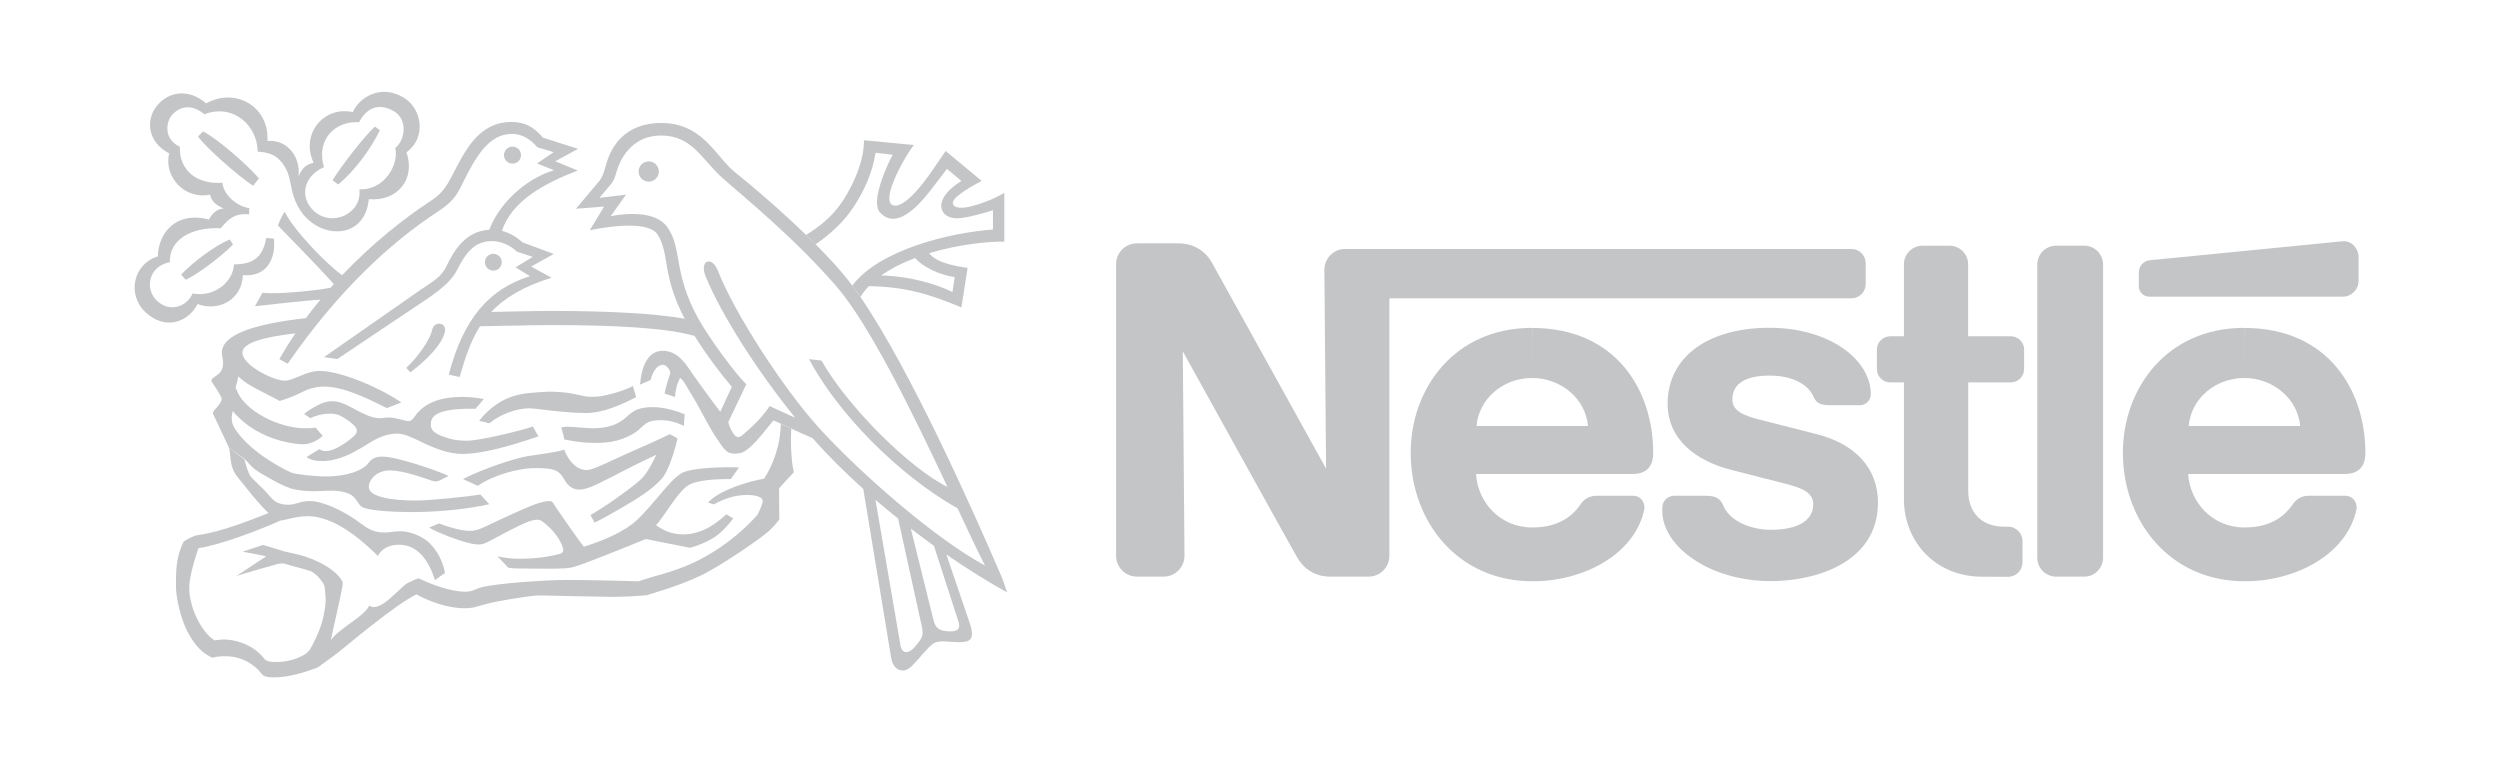
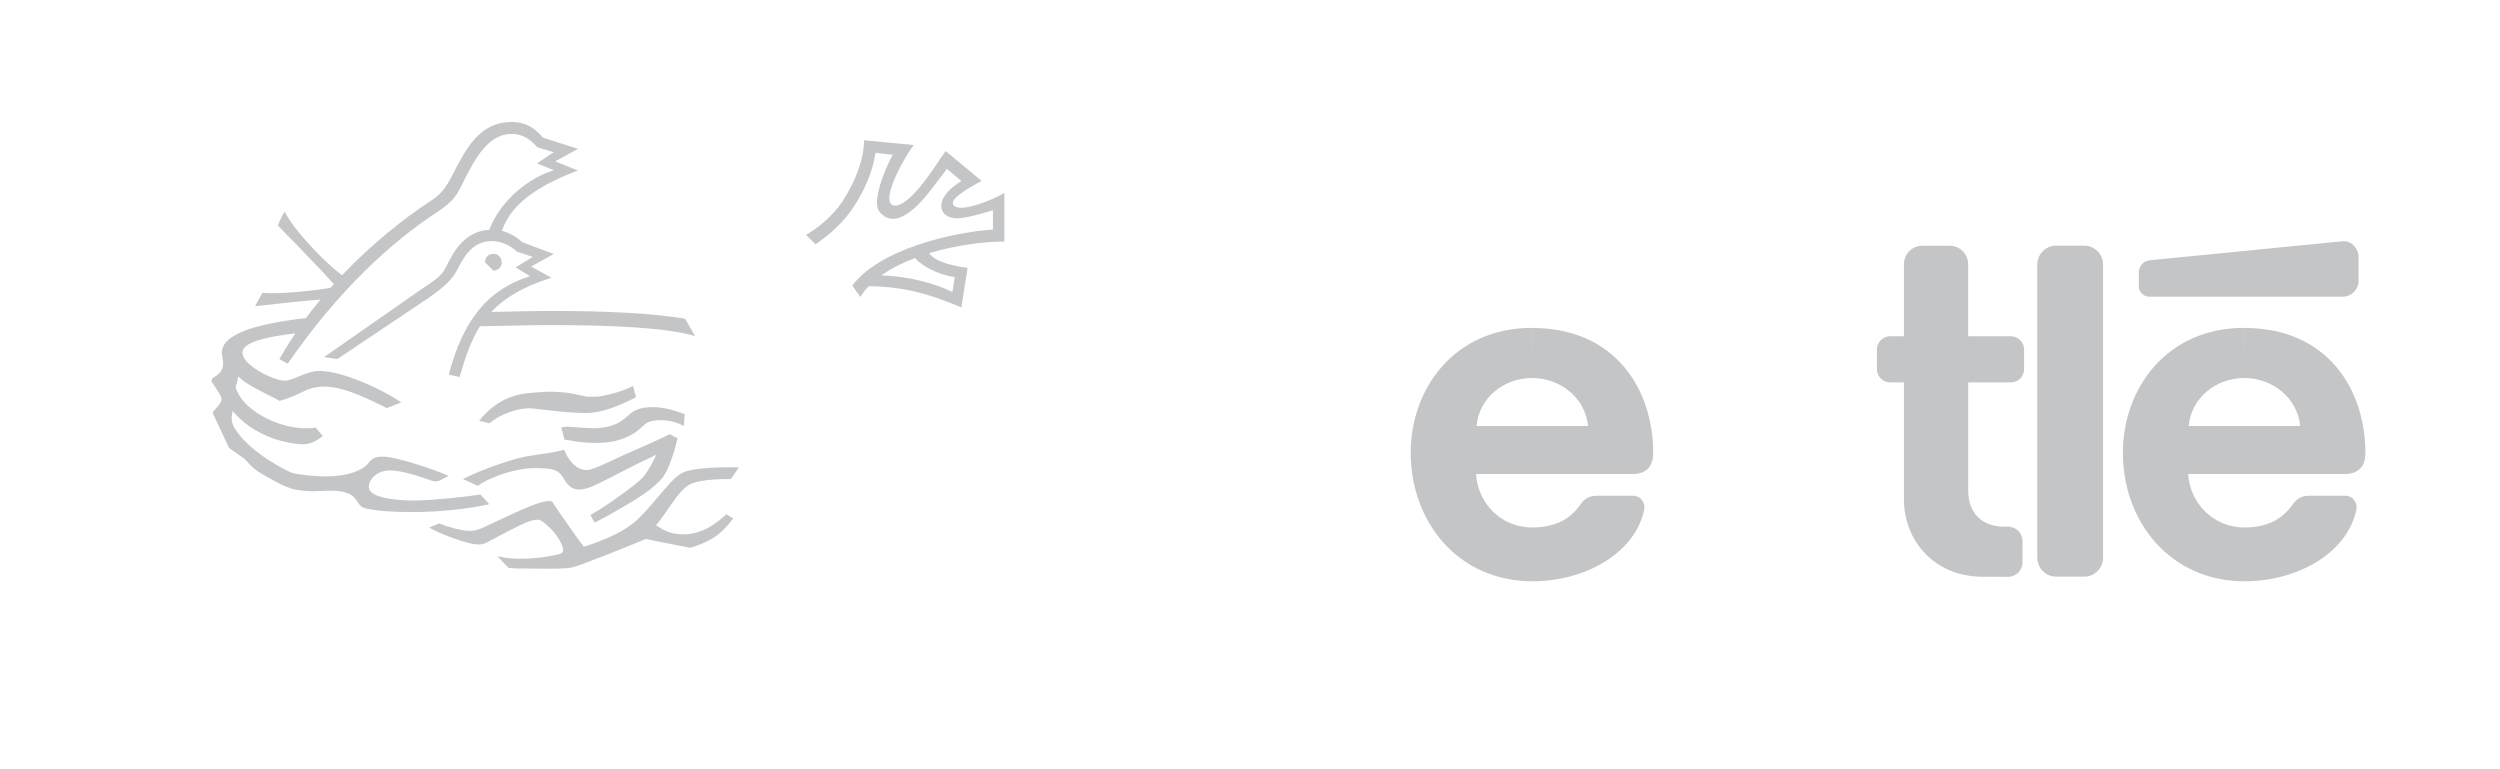
<svg xmlns="http://www.w3.org/2000/svg" width="650" height="200" viewBox="0 0 650 200" fill="none">
  <path d="M546.804 68.806C546.804 66.082 544.616 63.87 541.891 63.87H534.604C531.88 63.87 529.691 66.082 529.691 68.806V144.988C529.691 147.712 531.88 149.924 534.604 149.924H541.891C544.616 149.924 546.804 147.712 546.804 144.988V68.806ZM556.094 70.832V74.44C556.094 75.93 557.328 77.141 558.818 77.141H609.086C611.368 77.141 613.23 75.302 613.23 72.997V66.874C613.23 64.568 611.344 62.496 609.063 62.729C609.063 62.729 560.471 67.502 558.911 67.665C557.118 67.898 556.094 69.341 556.094 70.832ZM515.395 149.947C502.893 149.947 495.023 140.471 495.023 129.9V99.423H491.437C489.528 99.423 487.992 97.886 487.992 95.977V90.878C487.992 88.969 489.551 87.432 491.461 87.432H495.023V68.689C495.023 66.035 497.165 63.893 499.819 63.893H506.921C509.575 63.893 511.717 66.059 511.717 68.713V87.432H522.799C524.709 87.432 526.269 88.969 526.269 90.878V95.977C526.269 97.886 524.732 99.423 522.823 99.423H511.74V127.619C511.74 133.16 515.093 136.932 521.1 136.932H522.101C524.173 136.932 525.85 138.608 525.85 140.68V146.222C525.85 148.294 524.173 149.97 522.101 149.97L515.395 149.947ZM398.329 98.282C405.803 98.282 412.229 103.591 412.881 110.762H383.894C384.522 103.591 390.855 98.282 398.329 98.282V85.244C378.12 85.244 366.781 101.053 366.781 117.723C366.781 135.488 378.911 151.134 398.469 151.134C411.833 151.134 425.035 144.08 427.503 132.508C427.829 130.948 426.781 128.899 424.592 128.899H415.046C413.3 128.899 411.88 129.737 411.042 130.995C408.317 134.999 404.29 137.141 398.376 137.141C389.994 137.141 384.196 130.552 383.777 123.241H424.406C428.154 123.241 429.831 121.216 429.831 117.747C429.831 101.495 420.215 85.267 398.352 85.267L398.329 98.282ZM583.498 98.282C590.948 98.282 597.398 103.591 598.05 110.762H569.063C569.691 103.591 576.024 98.282 583.498 98.282V85.244C563.288 85.244 551.95 101.053 551.95 117.723C551.95 135.488 564.103 151.134 583.638 151.134C597.002 151.134 610.18 144.08 612.671 132.508C612.997 130.948 611.95 128.899 609.761 128.899H600.215C598.492 128.899 597.072 129.737 596.21 130.995C593.486 134.999 589.482 137.141 583.545 137.141C575.186 137.141 569.365 130.552 568.923 123.241H609.575C613.323 123.241 615 121.216 615 117.747C615 101.495 605.384 85.267 583.521 85.267L583.498 98.282Z" fill="#C4C5C7" />
-   <path d="M481.356 64.732H349.738C346.734 64.732 344.336 67.153 344.336 70.157L344.779 121.845C344.779 121.845 316.42 70.622 314.93 67.991C313.533 65.547 310.553 63.265 306.432 63.265H295.605C292.625 63.265 290.18 65.686 290.18 68.69V144.499C290.18 147.479 292.602 149.924 295.605 149.924H302.543C305.547 149.924 307.968 147.479 307.968 144.499L307.526 91.344C307.526 91.344 336.164 143.102 337.375 145.128C339.028 147.875 341.822 149.924 345.873 149.924H355.815C358.818 149.924 361.24 147.479 361.24 144.499V77.561H481.379C483.428 77.561 485.081 75.907 485.081 73.859V68.387C485.058 66.385 483.405 64.732 481.356 64.732Z" fill="#C4C5C7" />
-   <path d="M460.052 97.654C465.78 97.654 470.064 99.726 471.601 103.311C472.346 105.034 473.766 105.36 475.745 105.36H483.615C484.918 105.36 486.409 104.243 486.409 102.543C486.409 93.393 475.512 85.221 460.052 85.221C444.057 85.221 433.58 92.834 433.58 104.965C433.58 114.254 440.914 119.772 449.924 122.124C454.022 123.195 461.053 124.941 464.453 125.826C468.131 126.804 471.438 127.921 471.438 131.065C471.438 136.047 466.199 137.747 460.448 137.747C455.023 137.747 449.598 135.325 448.062 131.46C447.154 129.225 445.594 128.899 443.195 128.899H435.209C433.812 128.899 432.206 130.11 432.206 131.926V132.951C432.206 141.798 444.08 151.088 460.471 151.088C472.09 151.088 488.271 146.268 488.271 130.669C488.271 121.635 482.241 115.395 472.416 112.904C468.574 111.926 459.331 109.575 457.328 109.062C453.743 108.131 450.413 106.967 450.413 103.917C450.39 99.237 454.697 97.654 460.052 97.654ZM168.667 47.223C170.134 47.223 171.298 46.035 171.298 44.592C171.298 43.125 170.11 41.961 168.667 41.961C167.223 41.961 166.036 43.148 166.036 44.592C166.036 46.035 167.223 47.223 168.667 47.223ZM133.254 42.543C134.488 42.543 135.465 41.542 135.465 40.331C135.465 39.097 134.464 38.119 133.254 38.119C132.02 38.119 131.042 39.12 131.042 40.331C131.018 41.542 132.02 42.543 133.254 42.543ZM106.688 96.816L105.617 95.651C108.62 92.857 111.81 88.387 112.346 85.779C112.834 83.335 116.327 83.731 115.652 86.385C114.79 89.784 110.646 93.859 106.688 96.816ZM84.22 43.474C78.678 45.873 77.864 51.577 81.752 54.976C86.432 59.097 94.185 55.512 93.44 49.225C99.726 49.551 103.777 43.032 102.776 38.492C105.57 36.094 105.85 30.971 102.497 28.969C98.911 26.804 95.512 27.642 93.347 31.786C87.573 31.344 82.055 35.884 84.22 43.474L81.542 42.31C78.027 34.953 84.173 27.433 91.74 29.155C93.254 25.5 98.888 21.705 104.965 25.384C109.831 28.317 110.855 35.907 105.687 39.586C108.108 46.664 103.265 52.438 95.885 51.786C95.023 60.89 86.432 62.054 80.89 57.747C77.747 55.302 76.467 51.926 75.885 49.365C75.256 46.664 75.256 44.243 72.578 41.472C70.576 39.377 66.99 39.447 66.99 39.447C66.99 32.834 60.797 26.781 53.114 29.714C50.39 27.363 47.037 27.13 44.616 30.04C43.219 31.717 42.45 36.14 46.758 38.166C46.525 44.196 51.135 48.038 57.84 47.502C58.096 50.715 61.659 53.672 64.802 54.115L64.779 55.721C61.426 55.395 59.61 56.583 57.375 59.353C49.482 58.981 43.94 62.496 44.173 68.154C38.632 69.202 37.584 75.023 40.727 78.119C43.871 81.216 48.481 80.005 50.064 76.303C55.675 77.374 60.611 73.346 60.844 68.736C66.059 68.736 68.364 66.664 69.226 61.868L71.205 62.031C71.787 67.2 69.389 72.112 63.149 71.53C62.986 77.724 56.979 81.169 51.391 79.051C48.783 83.94 42.8 85.919 37.77 81.123C32.928 76.49 34.697 68.573 41.03 66.664C41.17 60.611 45.663 54.837 54.348 57.072C54.348 57.072 55.465 54.371 58.19 54.208C56.373 53.463 55 52.462 54.627 50.599C48.062 51.996 42.497 45.966 43.987 39.889C38.05 36.722 37.957 30.855 40.89 27.386C43.94 23.754 49.039 22.962 53.603 26.874C61.333 22.59 70.064 27.828 69.528 36.629C74.93 36.28 78.213 40.983 77.608 45.919C78.492 43.754 79.54 42.753 81.542 42.31L84.22 43.474Z" fill="#C4C5C7" />
-   <path d="M97.467 32.904L98.771 33.835C96.233 39.167 91.763 44.848 87.921 47.968L86.454 46.873C89.179 42.473 95.023 35.162 97.467 32.904ZM59.703 62.264L60.587 63.567C57.374 66.85 51.46 71.228 48.317 72.741L47.083 71.414C50.133 68.131 55.931 63.847 59.703 62.264ZM67.339 46.385L65.803 48.294C61.612 45.546 53.346 38.166 51.484 35.488L52.788 34.161C56.792 36.21 64.592 43.172 67.339 46.385ZM59.586 116.466C60.075 118.864 59.656 121.519 61.821 124.103C62.59 125.011 66.781 130.529 69.807 133.393C65.686 135.023 57.421 138.375 51.46 139.12C50.273 139.26 48.922 140.098 47.805 140.75C47.06 142.031 46.291 144.289 45.966 146.85C45.733 148.69 45.756 150.739 45.756 152.811C45.756 154.65 46.734 160.424 48.783 164.289C50.832 168.154 52.811 169.9 55.232 171.018C55.721 170.808 56.769 170.645 58.422 170.622C62.916 170.529 66.431 172.997 67.968 175.139C68.55 175.954 69.761 176.117 71.321 176.117C74.953 176.117 78.934 174.929 82.706 173.486C83.521 172.811 85.803 171.297 88.038 169.551C90.273 167.782 102.753 157.211 108.271 154.534C111.181 156.117 115.954 158.142 120.89 158.142C121.169 158.142 122.124 158.143 123.125 157.933C124.662 157.584 126.641 156.885 129.132 156.42C133.579 155.558 138.794 154.79 140.331 154.813C144.429 154.883 156.42 155.186 159.26 155.186C162.24 155.186 166.501 154.929 168.131 154.766C170.645 153.952 176.233 152.392 181.588 149.924C186.943 147.549 198.189 139.726 200.028 137.956C200.913 137.141 201.705 136.28 202.31 135.488C202.543 135.186 202.613 135.069 202.613 134.836C202.613 134.603 202.566 126.943 202.566 126.943C202.566 126.943 205.267 123.94 206.292 122.915C206.385 122.822 206.408 122.683 206.385 122.59C205.919 121.053 205.453 116.303 205.733 111.46L203.009 110.18C202.916 116.187 200.704 121.309 198.655 124.475C194.604 125.104 186.874 127.502 184.08 130.692L185.616 131.134C188.224 129.691 191.041 128.69 194.231 128.69C197.048 128.69 198.306 129.435 198.306 130.226C198.306 130.785 197.77 132.136 197.56 132.555C197.304 133.044 197.165 133.649 196.676 134.161C192.857 138.305 188.55 141.844 183.265 144.778C179.726 146.757 176.373 148.108 171.111 149.574C169.551 150.017 167.386 150.645 165.989 151.134C164.01 151.088 153.696 150.785 147.665 150.785C141.635 150.785 129.225 151.67 125.267 152.671C123.474 153.137 123.032 153.835 120.936 153.835C117.048 153.835 111.926 151.856 108.806 150.343C108.34 150.482 107.223 150.971 106.082 151.553C103.87 152.648 98.911 159.516 96.024 157.444C94.557 160.448 88.201 163.311 86.035 166.431C86.291 164.801 88.829 154.184 89.085 152.066C89.132 151.693 89.155 151.39 88.922 150.995C86.594 147.13 80.145 144.662 76.489 143.94C75.418 143.73 74.883 143.591 74.161 143.428L68.41 141.681L63.078 143.428L69.249 144.615L61.425 149.784C62.776 149.272 71.204 146.92 71.833 146.734C72.531 146.524 73.439 146.338 74.441 146.687C75.581 147.083 78.841 147.828 80.773 148.503C81.914 148.899 83.777 150.995 84.266 152.112C84.452 152.578 84.545 153.556 84.662 155.698C84.732 157.048 84.382 158.957 84.056 160.424C83.195 164.266 81.449 167.269 80.89 168.34C80.122 169.831 79.074 170.296 78.026 170.785C76.326 171.6 74.231 172.089 71.926 172.112C70.343 172.136 69.272 172.042 68.597 171.134C66.454 168.247 61.193 165.453 55.791 166.501C52.485 164.499 49.202 158.049 49.202 152.904C49.202 149.831 50.762 144.964 51.6 142.52C56.978 141.798 67.735 137.7 72.974 135.325C74.068 135.279 77.072 134.208 79.959 134.208C86.99 134.208 93.998 140.378 98.236 144.522C98.934 143.381 100.238 141.635 103.824 141.635C108.806 141.635 111.67 146.175 113.09 150.832L115.698 148.946C115.232 146.268 113.858 143.358 111.74 141.262C110.017 139.539 106.734 138.119 104.173 138.119C102.636 138.119 101.03 138.468 100.005 138.468C96.443 138.468 94.999 136.885 92.368 135.069C89.528 133.113 84.243 130.273 80.471 130.273C78.049 130.273 76.955 131.227 74.953 131.227C71.996 131.227 70.925 130.017 69.505 128.247C68.899 127.479 65.896 124.848 65.104 123.777C64.638 123.172 63.824 120.657 63.544 119.423L59.586 116.466Z" fill="#C4C5C7" />
  <path d="M63.637 119.353C64.499 120.261 65.314 121.286 66.385 122.101C67.433 122.892 68.713 123.568 69.947 124.266C71.67 125.244 73.649 126.362 75.582 126.99C77.281 127.502 79.493 127.712 81.565 127.712C84.522 127.712 88.015 127.107 90.902 128.457C92.834 129.365 92.974 131.414 94.51 131.996C96.909 132.927 103.568 133.137 107.27 133.137C114.58 133.137 122.52 132.206 127.2 131.088L124.918 128.573C121.682 129.109 112.182 130.133 107.828 130.133C101.682 130.133 95.884 129.155 95.884 126.618C95.884 124.848 97.77 122.31 101.379 122.31C105.244 122.31 111.088 124.639 112.182 124.965C113.253 125.291 113.696 125.197 114.371 124.895L116.629 123.731C113.626 122.334 103.172 118.725 99.54 118.725C97.817 118.725 96.885 118.981 95.768 120.424C94.371 122.217 90.622 123.87 84.685 123.87C81.426 123.87 76.746 123.288 75.721 122.869C73.928 122.124 70.413 120.098 68.154 118.469C65.267 116.373 62.729 114.068 61.007 111.344C60.471 110.506 60.238 109.575 60.238 108.736C60.238 108.038 60.448 107.386 60.517 106.85C61.03 107.572 61.589 108.084 62.31 108.76C65.454 111.833 70.11 114.115 74.883 115.046C76.234 115.302 77.444 115.512 78.795 115.512C80.844 115.512 82.706 114.417 83.917 113.346L82.031 111.158C81.426 111.344 80.168 111.344 79.353 111.344C72.415 111.344 63.614 106.804 61.589 101.565C61.379 101.053 61.146 100.774 61.356 100.285C61.565 99.819 61.798 98.795 61.961 97.84C62.357 98.306 63.218 99.004 64.266 99.703C66.85 101.356 71.763 103.637 72.718 104.243C75.186 103.521 77.048 102.706 78.538 101.938C79.982 101.193 81.961 100.518 84.243 100.518C89.319 100.518 95.139 103.405 100.587 106.105L104.336 104.639C99.47 101.216 88.923 96.443 83.055 96.443C79.586 96.443 76.327 98.981 74.022 98.981C71.181 98.981 63.032 94.999 63.032 91.693C63.032 89.156 68.294 87.689 76.792 86.664C75.325 88.853 73.928 91.088 72.625 93.37L74.79 94.58C88.085 75.325 101.891 62.846 113.533 55.232C117.747 52.462 118.725 50.855 120.192 47.828C123.8 40.471 127.2 34.813 133.114 34.813C135.861 34.813 138.119 36.373 139.679 38.282L143.963 39.563L139.633 42.496L144.057 44.266C138.282 45.873 130.389 51.507 127.2 59.749C121.053 60.075 118.073 65.058 116.071 69.225C114.72 72.043 112.555 73.16 109.412 75.302L84.243 92.857L87.712 93.346L110.972 77.77C115.558 74.674 117.747 72.392 118.841 70.203C121.006 65.896 123.311 62.683 127.875 62.683C130.11 62.683 132.508 63.637 134.441 65.454L138.515 66.781L134.068 69.505L137.793 71.81C127.13 75.139 120.518 82.799 116.676 97.398L119.493 98.026C120.913 93.183 122.31 88.76 124.802 84.825C130.972 84.755 137.235 84.522 143.381 84.522C159.773 84.522 173.37 85.221 180.727 87.386L178.119 82.869C170.273 81.542 158.864 80.844 143.381 80.844C138.189 80.844 132.927 81.03 127.712 81.1C131.088 77.537 135.931 74.534 143.405 72.206L138.096 69.295L143.987 66.035L135.861 63.009C134.464 61.752 132.718 60.587 130.506 60.029C133.067 52.136 141.845 47.526 150.227 44.336L144.359 41.938L150.296 38.701L141.169 35.791C138.771 32.997 136.49 31.717 132.974 31.717C124.499 31.717 120.96 39.074 117.584 45.593C115.814 49.016 114.697 50.483 111.693 52.438C105.174 56.699 96.885 63.218 88.946 71.554C84.802 68.573 76.35 59.842 74.045 55.069C73.137 56.187 72.252 58.632 72.252 58.632C73.114 59.54 83.079 69.621 86.781 73.882C86.501 74.185 86.222 74.51 85.942 74.813C81.984 75.605 71.74 76.583 68.247 76.117L66.292 79.609C68.899 79.353 79.097 78.143 83.311 77.91C82.008 79.47 80.75 81.076 79.54 82.706C66.431 84.196 57.677 86.874 57.677 91.717C57.677 92.508 58.003 93.416 58.003 94.278C58.003 96.303 57.235 97.048 55.814 97.956C54.883 98.538 54.813 98.958 55.209 99.516C55.605 100.075 57.63 103.079 57.63 103.661C57.63 104.639 56.653 105.593 55.884 106.478C55.209 107.246 55.232 107.433 55.768 108.387L59.563 116.466L63.637 119.353ZM225.896 74.394C225.058 75.279 224.313 76.21 223.707 77.211L221.589 74.254C228.643 64.848 247.27 60.448 258.166 59.679V54.65C256.792 55.069 255.279 55.558 253.905 55.884C251.949 56.35 250.133 56.792 248.62 56.746C247.083 56.722 245.849 56.094 245.291 55.279C243.824 53.183 245.174 50.017 249.97 47.06L246.199 43.917C243.265 47.712 240.401 51.88 237.468 54.371C234.813 56.629 232.019 57.77 229.784 56.094C228.573 55.186 228.108 54.767 227.991 52.415C228.154 48.946 230.25 43.637 232.112 40.238L227.642 39.726C226.827 44.965 224.708 49.412 222.403 53.09C219.54 57.677 215.861 60.89 212.066 63.521L209.575 61.076C212.625 59.26 216.466 56.327 219.097 52.275C222.147 47.572 224.639 41.752 224.639 36.466L237.607 37.7C235.791 40.029 232.788 45.291 231.647 49.086C231.065 51.065 231.088 52.625 231.81 53.16C233.183 54.184 235.582 52.555 237.933 50.04C241.216 46.501 244.452 41.169 245.873 39.26L255.232 47.037C251.065 49.249 247.037 51.763 247.828 53.183C248.573 54.487 251.228 54.091 254.161 53.183C256.559 52.438 259.097 51.344 261.123 50.157V62.822C256.606 62.753 248.946 63.614 241.589 65.826C243.335 68.294 248.364 69.202 251.577 69.644L249.97 79.935C241.891 76.559 235.675 74.58 225.896 74.394L229.132 71.623C236.327 71.763 243.544 73.859 247.642 75.931L248.224 72.043C244.546 71.554 239.889 69.458 237.933 67.083C234.72 68.294 231.693 69.784 229.132 71.623L225.896 74.394Z" fill="#C4C5C7" />
-   <path d="M187.27 107.06L190.274 100.587C187.131 96.862 183.592 92.159 180.611 87.363L178.004 82.846C171.997 71.437 174.185 66.012 170.972 60.983C168.318 56.839 155.466 59.423 153.347 59.866L157.072 53.696L149.738 54.278L155.955 46.897C156.63 45.942 156.956 45.058 157.678 42.496C158.772 38.608 162.125 31.973 171.904 31.973C182.777 31.973 186.129 40.774 190.879 44.592C196.258 48.923 203.312 54.999 209.575 61.076L212.067 63.521C215.28 66.804 218.563 70.18 221.589 74.254L223.708 77.211C236.793 96.303 253.021 132.788 260.216 149.505C260.914 151.135 261.403 152.764 261.845 154.022C256.956 151.321 251.578 147.991 246.06 144.173L242.823 141.914C240.798 140.448 238.795 138.958 236.816 137.444L233.51 134.836C231.508 133.23 229.552 131.6 227.62 129.947L234.162 168.015C234.651 170.25 236.56 169.877 238.097 167.921C239.657 165.942 240.239 165.407 239.657 162.799L233.51 134.836L236.816 137.444L242.707 161.216C243.266 163.358 244.174 164.033 246.688 164.15C249.203 164.266 249.738 163.288 249.203 161.635L242.823 141.914L246.06 144.173L252.09 161.891C253.65 166.431 252.09 166.967 249.366 166.967C246.642 166.967 244.197 166.338 242.707 167.293C241.217 168.247 239.354 170.878 237.096 173.16C235.117 175.186 232.23 174.65 231.671 170.855L224.453 127.13C219.75 122.892 215.256 118.445 211.252 113.905C209.482 113.16 207.503 112.252 205.757 111.437L203.033 110.157C202.078 109.714 201.356 109.388 201.077 109.318C199.075 111.717 197.166 114.394 194.93 116.327C193.743 117.351 192.928 117.933 191.159 117.933C190.623 117.933 189.948 117.933 189.319 117.584C188.644 117.211 188.015 116.443 187.317 115.395C186.781 114.58 185.99 113.533 185.315 112.392C183.894 109.994 182.334 106.99 180.961 104.545C179.401 101.821 178.074 99.772 177.887 99.423C177.608 98.911 176.84 98.259 176.84 98.259C176.071 99.493 175.512 101.891 175.512 103.218L172.788 102.31C173.138 100.518 173.859 98.189 174.278 97.072C174.278 96.117 173.207 94.837 172.323 94.837C171.089 94.837 169.808 96.187 169.156 98.795L166.409 100.005C166.735 95.814 168.178 91.204 172.323 91.204C175.675 91.204 177.748 93.766 179.354 96.164C180.914 98.515 186.153 105.663 187.27 107.06L189.343 109.691C189.692 111.321 190.414 112.275 190.739 112.811C191.461 113.928 192.253 113.859 193.347 112.857C193.836 112.415 195.419 111.111 196.956 109.505C198.283 108.108 199.587 106.431 200.099 105.57C201.636 106.245 204.453 107.619 206.758 108.62C196.933 96.513 187.55 81.845 183.452 71.856C181.776 67.735 185.058 66.338 186.665 70.413C190.996 81.449 203.615 100.96 212.905 111.204C223.638 123.032 243.289 140.168 256.095 147.037C254.232 143.405 251.787 138.213 248.97 132.182C233.417 123.405 217.678 107.246 210.344 93.37L213.58 93.742C220.402 105.803 236.7 121.914 246.339 126.594C237.538 107.898 226.083 84.219 217.119 74.045C206.013 61.402 193.906 51.647 188.132 46.548C182.427 41.542 180.076 35.232 171.88 35.232C165.105 35.232 161.543 40.122 160.192 45.034C159.913 45.989 159.75 46.594 159.075 47.596L155.862 51.437L162.777 50.599L158.772 56.21C158.772 56.21 169.622 53.765 173.417 58.934C177.515 64.499 174.861 70.739 181.566 82.846C184.523 88.178 191.648 97.747 194.046 99.889L189.366 109.714L187.27 107.06ZM80.704 108.736L79.075 107.619C79.983 106.85 81.799 105.663 83.592 104.895C84.523 104.499 85.571 104.313 86.339 104.313C88.178 104.313 89.762 105.081 91.298 105.896C93.743 107.2 96.49 108.736 98.586 108.736C99.401 108.736 100.169 108.55 101.054 108.55C103.126 108.55 105.128 109.481 106.269 109.481C106.968 109.481 107.433 108.853 107.899 108.201C109.04 106.548 110.623 105.314 112.649 104.476C114.814 103.568 117.445 103.195 120.285 103.195C122.521 103.195 124.663 103.521 125.78 103.754C125.78 103.754 124.081 105.803 123.638 106.268C121.38 106.268 117.072 106.199 114.302 107.316C112.602 108.015 111.997 108.992 111.997 110.413C111.997 112.462 114.278 113.253 116.816 114.022C118.306 114.487 119.983 114.58 121.403 114.58C123.149 114.58 126.479 113.928 129.785 113.207C133.766 112.322 137.468 111.297 138.539 110.878L139.983 113.463C135.559 114.976 131.019 116.396 126.805 117.235C124.43 117.724 122.171 118.026 120.146 118.026C116.77 118.026 113.114 116.606 110.088 115.162C107.55 113.952 105.268 112.741 103.266 112.741C100.984 112.741 98.842 113.533 96.723 114.743C95.699 115.325 92.579 117.467 89.808 118.562C87.689 119.4 85.943 119.866 83.778 119.866C81.869 119.866 80.704 119.586 79.703 118.818L83.056 116.769C83.475 117.188 84.243 117.281 84.733 117.281C85.221 117.281 85.803 117.235 87.107 116.676C87.852 116.373 88.947 115.698 89.575 115.279C90.902 114.441 91.345 113.928 91.857 113.509C92.882 112.718 93.231 111.647 91.95 110.506C91.345 109.97 90.716 109.412 89.901 108.923C88.76 108.224 87.922 107.549 85.827 107.549C83.382 107.572 81.659 108.247 80.704 108.736Z" fill="#C4C5C7" />
  <path d="M127.247 110.063C127.247 110.063 125.268 109.528 124.569 109.458C125.92 107.619 127.666 106.105 129.039 105.174C131.74 103.335 134.581 102.334 138.888 102.077C140.052 102.008 142.45 101.775 143.754 101.845C144.965 101.891 146.991 101.984 148.853 102.334C150.18 102.59 151.414 102.939 152.416 103.102C153.044 103.195 155.209 103.172 155.955 103.055C159.005 102.566 162.66 101.402 164.569 100.354L165.384 103.265C161.286 105.36 156.63 107.386 152.392 107.386C150.227 107.386 147.922 107.223 145.78 107.013C142.008 106.664 138.725 106.152 137.608 106.152C134.581 106.152 130.18 107.572 127.247 110.063ZM124.22 126.315L120.355 124.545C125.71 121.845 133.906 119.121 137.258 118.585C140.611 118.049 144.453 117.654 146.665 116.909C147.689 119.47 149.668 122.217 152.555 122.217C153.603 122.217 155.326 121.426 157.072 120.657C159.028 119.796 160.984 118.864 161.985 118.399C163.079 117.91 166.641 116.35 169.645 114.999C170.809 114.487 173.975 112.974 174.138 112.881L176.164 113.975C175.559 116.653 174.558 119.912 173.417 122.264C172.974 123.172 172.532 123.94 172.043 124.476C171.158 125.477 169.738 126.781 167.875 128.108C165.85 129.551 163.382 131.018 160.751 132.531C158.702 133.696 156.653 134.906 154.581 135.861L153.51 133.905C156.723 132.089 159.982 129.784 162.846 127.665C164.197 126.664 165.524 125.64 166.455 124.778C167.154 124.15 167.596 123.614 167.945 123.102C168.807 121.845 170.18 119.4 170.623 118.236C169.435 118.818 164.895 120.96 162.87 122.031C160.588 123.242 156.863 125.127 154.79 126.105C153.161 126.874 151.694 127.293 150.646 127.293C148.318 127.293 147.27 125.616 146.688 124.615C145.221 122.008 143.638 121.751 139.517 121.705C134.721 121.612 128.131 123.614 124.22 126.315ZM146.758 114.278C146.758 114.278 146.199 111.996 145.92 111.158C145.92 111.158 146.595 110.948 147.48 110.948C148.923 110.948 152.462 111.344 153.952 111.344C159.517 111.344 161.566 109.598 163.196 108.131C164.592 106.874 166.013 105.849 169.785 105.849C173.114 105.849 176.932 107.2 178.027 107.735L177.794 110.762C176.164 109.854 173.929 109.249 171.95 109.249C170.576 109.249 169.342 109.365 168.457 109.807C167.48 110.32 166.874 111.088 165.966 111.833C164.988 112.648 163.638 113.416 161.892 114.068C160.145 114.72 157.957 115.162 154.721 115.162C150.413 115.139 148.085 114.441 146.758 114.278Z" fill="#C4C5C7" />
-   <path d="M111.577 137.165L114.138 136.094C116.489 137.002 119.889 138.026 122.24 138.026C123.66 138.026 124.825 137.514 125.803 137.095C126.548 136.769 135.092 132.578 139.33 131.041C140.68 130.552 142.031 130.273 142.706 130.273C143.73 130.273 143.777 130.739 144.056 131.181C144.848 132.461 151.158 141.449 151.786 142.147C157.141 140.494 162.613 138.096 165.756 135.069C169.039 131.903 171.763 128.224 174.417 125.383C175.442 124.289 176.699 123.288 177.328 122.962C180.052 121.518 188.55 121.379 192.135 121.542L190.017 124.545C183.73 124.545 180.215 125.197 178.631 126.385C177.956 126.897 176.955 127.898 175.977 129.155C173.835 131.949 171.484 135.791 170.552 136.536C172.392 137.817 174.394 138.934 177.607 138.934C182.939 138.934 186.757 135.605 188.853 133.719L190.645 134.79C189.318 136.513 187.805 138.282 185.872 139.586C183.73 141.03 181.03 141.984 179.423 142.427C176.326 141.844 169.528 140.471 167.921 140.145C162.031 142.543 152.438 146.431 149.202 147.409C148.736 147.549 147.991 147.665 147.037 147.758C144.475 147.898 140.936 147.875 137.723 147.828C135.442 147.805 133.253 147.828 132.182 147.619L129.342 144.638C131.833 145.127 132.834 145.267 135.162 145.267C140.704 145.267 144.289 144.336 145.453 144.033C146.431 143.777 146.594 143.195 146.315 142.31C145.849 140.89 145.034 139.539 143.777 138.096C143.102 137.304 141.612 135.977 140.983 135.558C140.215 135.046 139.47 134.906 137.374 135.628C135.442 136.28 129.411 139.539 126.804 140.913C125.523 141.588 124.522 141.798 122.217 141.262C119.749 140.727 113.928 138.608 111.577 137.165ZM128.27 70.366C129.481 70.366 130.459 69.388 130.459 68.177C130.459 66.967 129.481 65.989 128.27 65.989C127.06 65.989 126.082 66.967 126.082 68.177C126.082 69.388 127.06 70.366 128.27 70.366Z" fill="#C4C5C7" />
+   <path d="M111.577 137.165L114.138 136.094C116.489 137.002 119.889 138.026 122.24 138.026C123.66 138.026 124.825 137.514 125.803 137.095C126.548 136.769 135.092 132.578 139.33 131.041C140.68 130.552 142.031 130.273 142.706 130.273C143.73 130.273 143.777 130.739 144.056 131.181C144.848 132.461 151.158 141.449 151.786 142.147C157.141 140.494 162.613 138.096 165.756 135.069C169.039 131.903 171.763 128.224 174.417 125.383C175.442 124.289 176.699 123.288 177.328 122.962C180.052 121.518 188.55 121.379 192.135 121.542L190.017 124.545C183.73 124.545 180.215 125.197 178.631 126.385C177.956 126.897 176.955 127.898 175.977 129.155C173.835 131.949 171.484 135.791 170.552 136.536C172.392 137.817 174.394 138.934 177.607 138.934C182.939 138.934 186.757 135.605 188.853 133.719L190.645 134.79C189.318 136.513 187.805 138.282 185.872 139.586C183.73 141.03 181.03 141.984 179.423 142.427C176.326 141.844 169.528 140.471 167.921 140.145C162.031 142.543 152.438 146.431 149.202 147.409C148.736 147.549 147.991 147.665 147.037 147.758C144.475 147.898 140.936 147.875 137.723 147.828C135.442 147.805 133.253 147.828 132.182 147.619L129.342 144.638C131.833 145.127 132.834 145.267 135.162 145.267C140.704 145.267 144.289 144.336 145.453 144.033C146.431 143.777 146.594 143.195 146.315 142.31C145.849 140.89 145.034 139.539 143.777 138.096C143.102 137.304 141.612 135.977 140.983 135.558C140.215 135.046 139.47 134.906 137.374 135.628C135.442 136.28 129.411 139.539 126.804 140.913C125.523 141.588 124.522 141.798 122.217 141.262C119.749 140.727 113.928 138.608 111.577 137.165ZM128.27 70.366C129.481 70.366 130.459 69.388 130.459 68.177C130.459 66.967 129.481 65.989 128.27 65.989C127.06 65.989 126.082 66.967 126.082 68.177Z" fill="#C4C5C7" />
</svg>